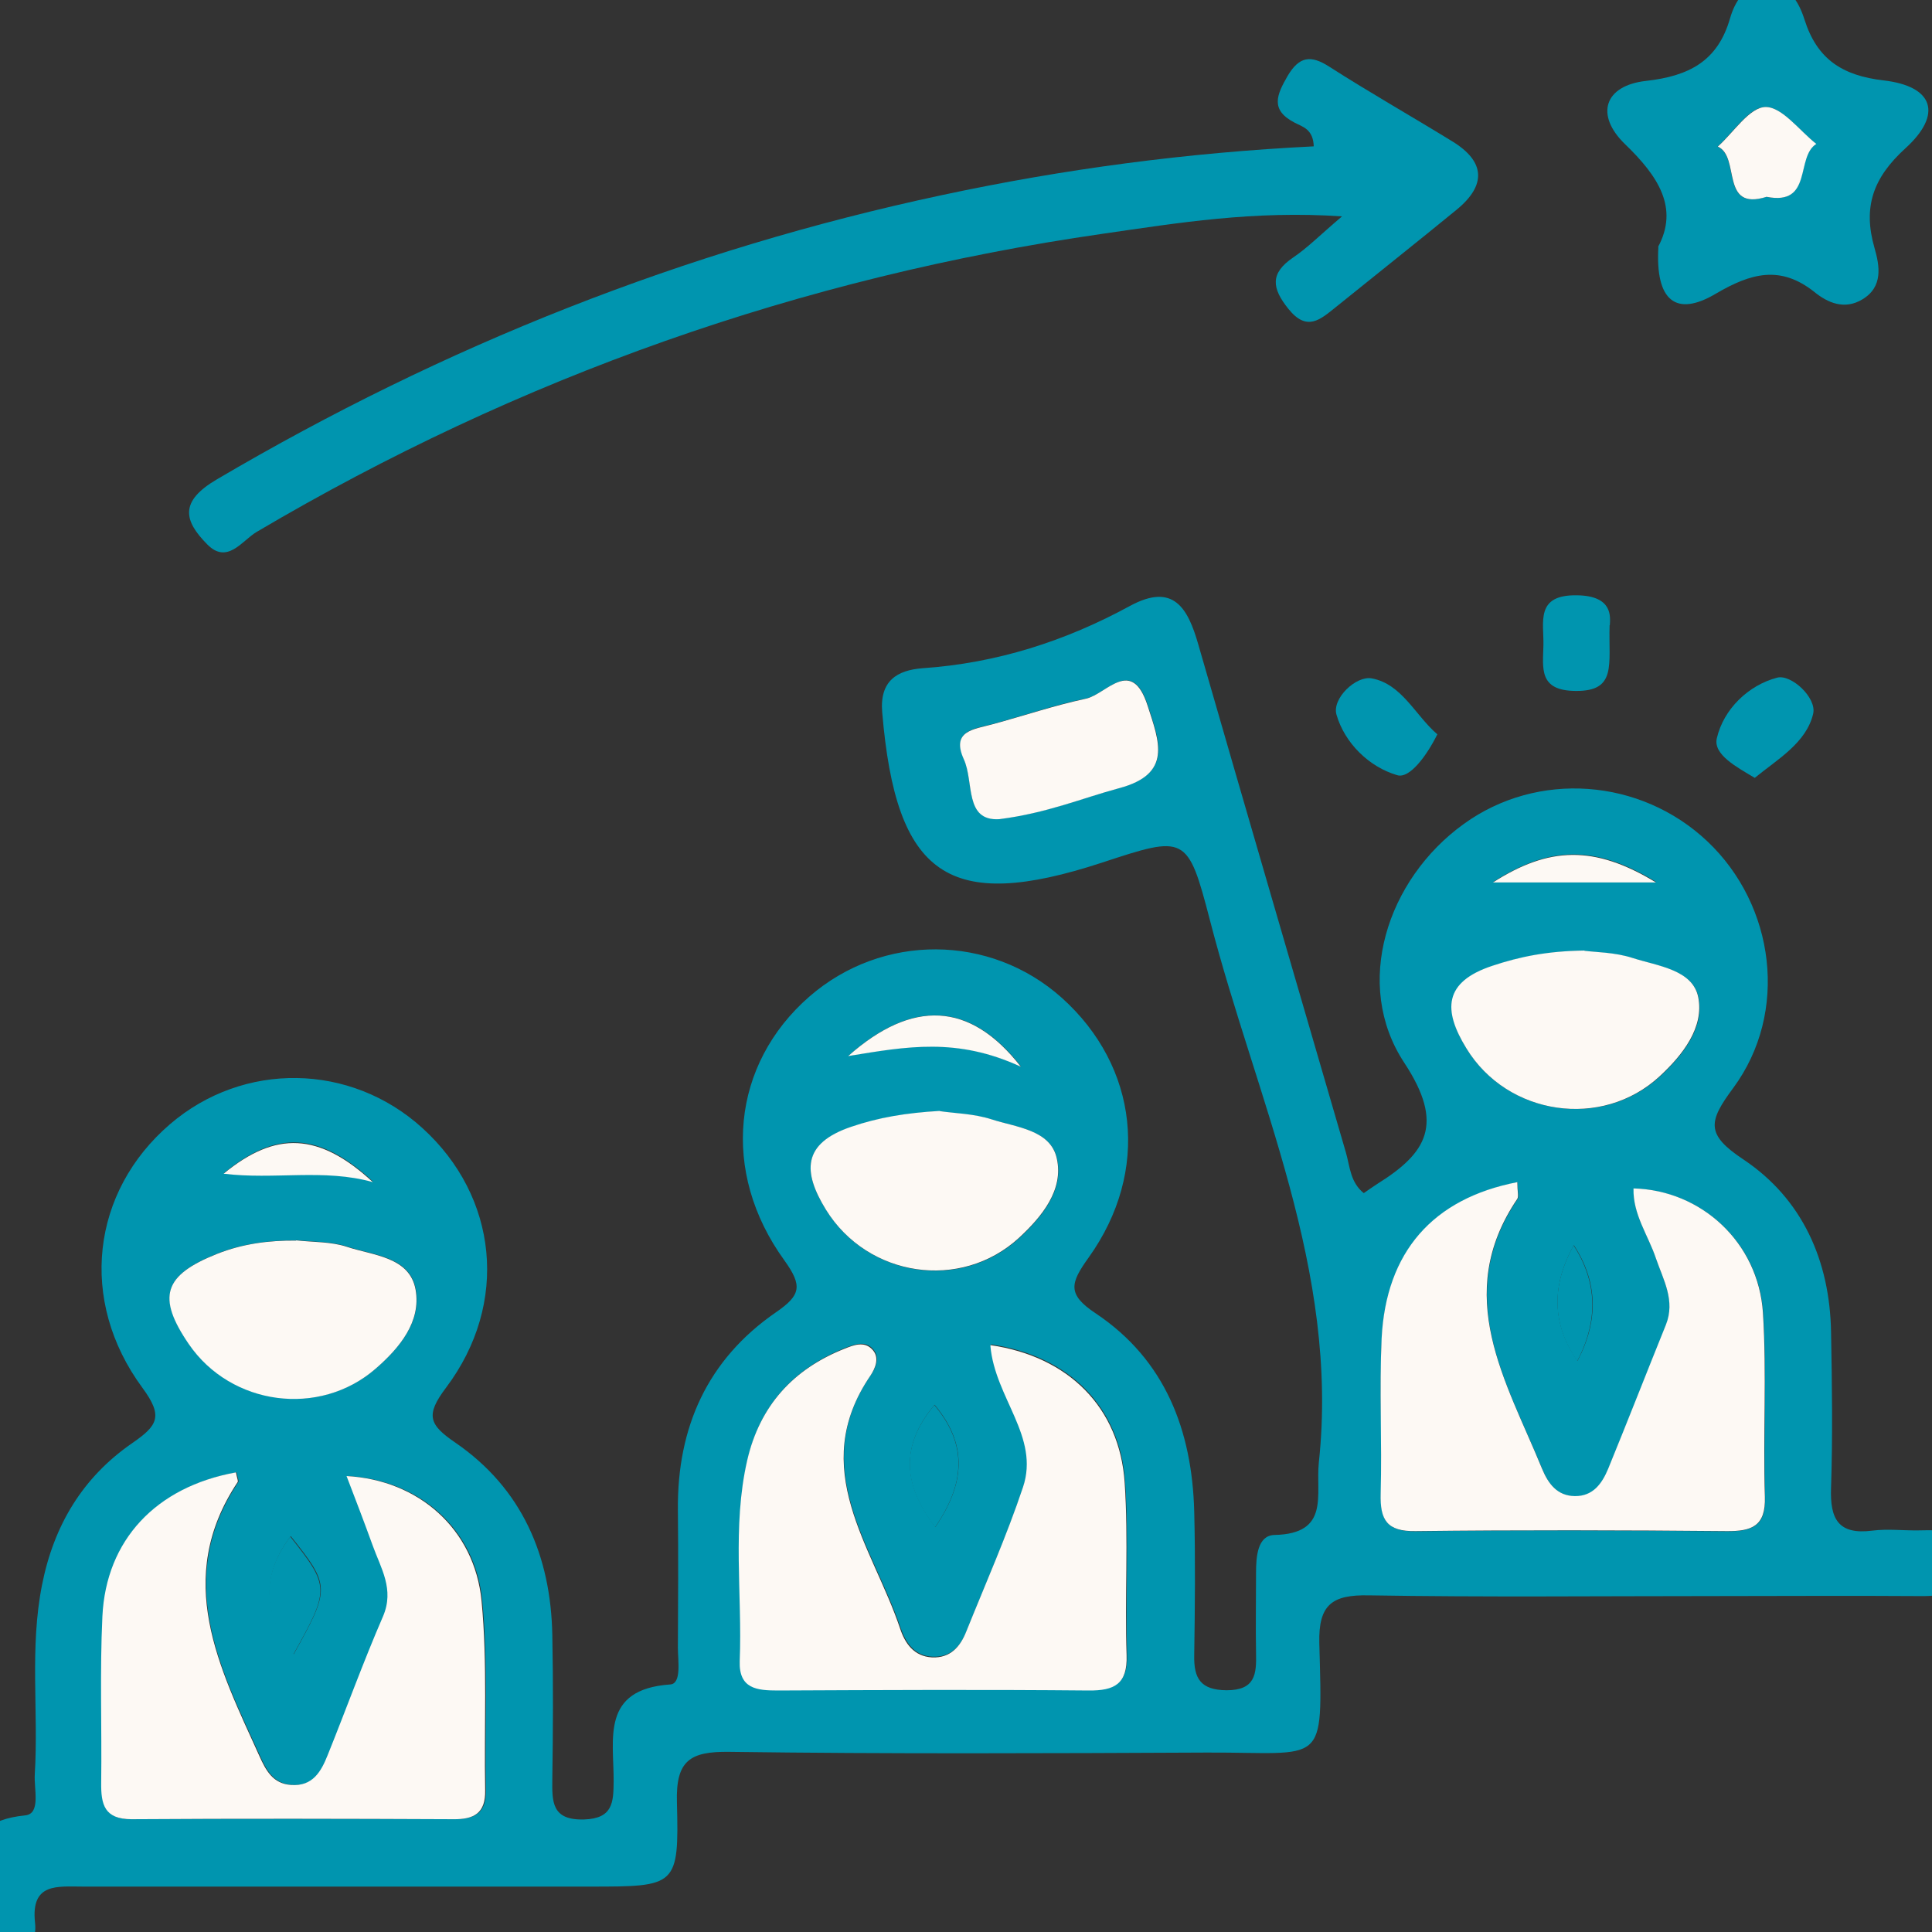
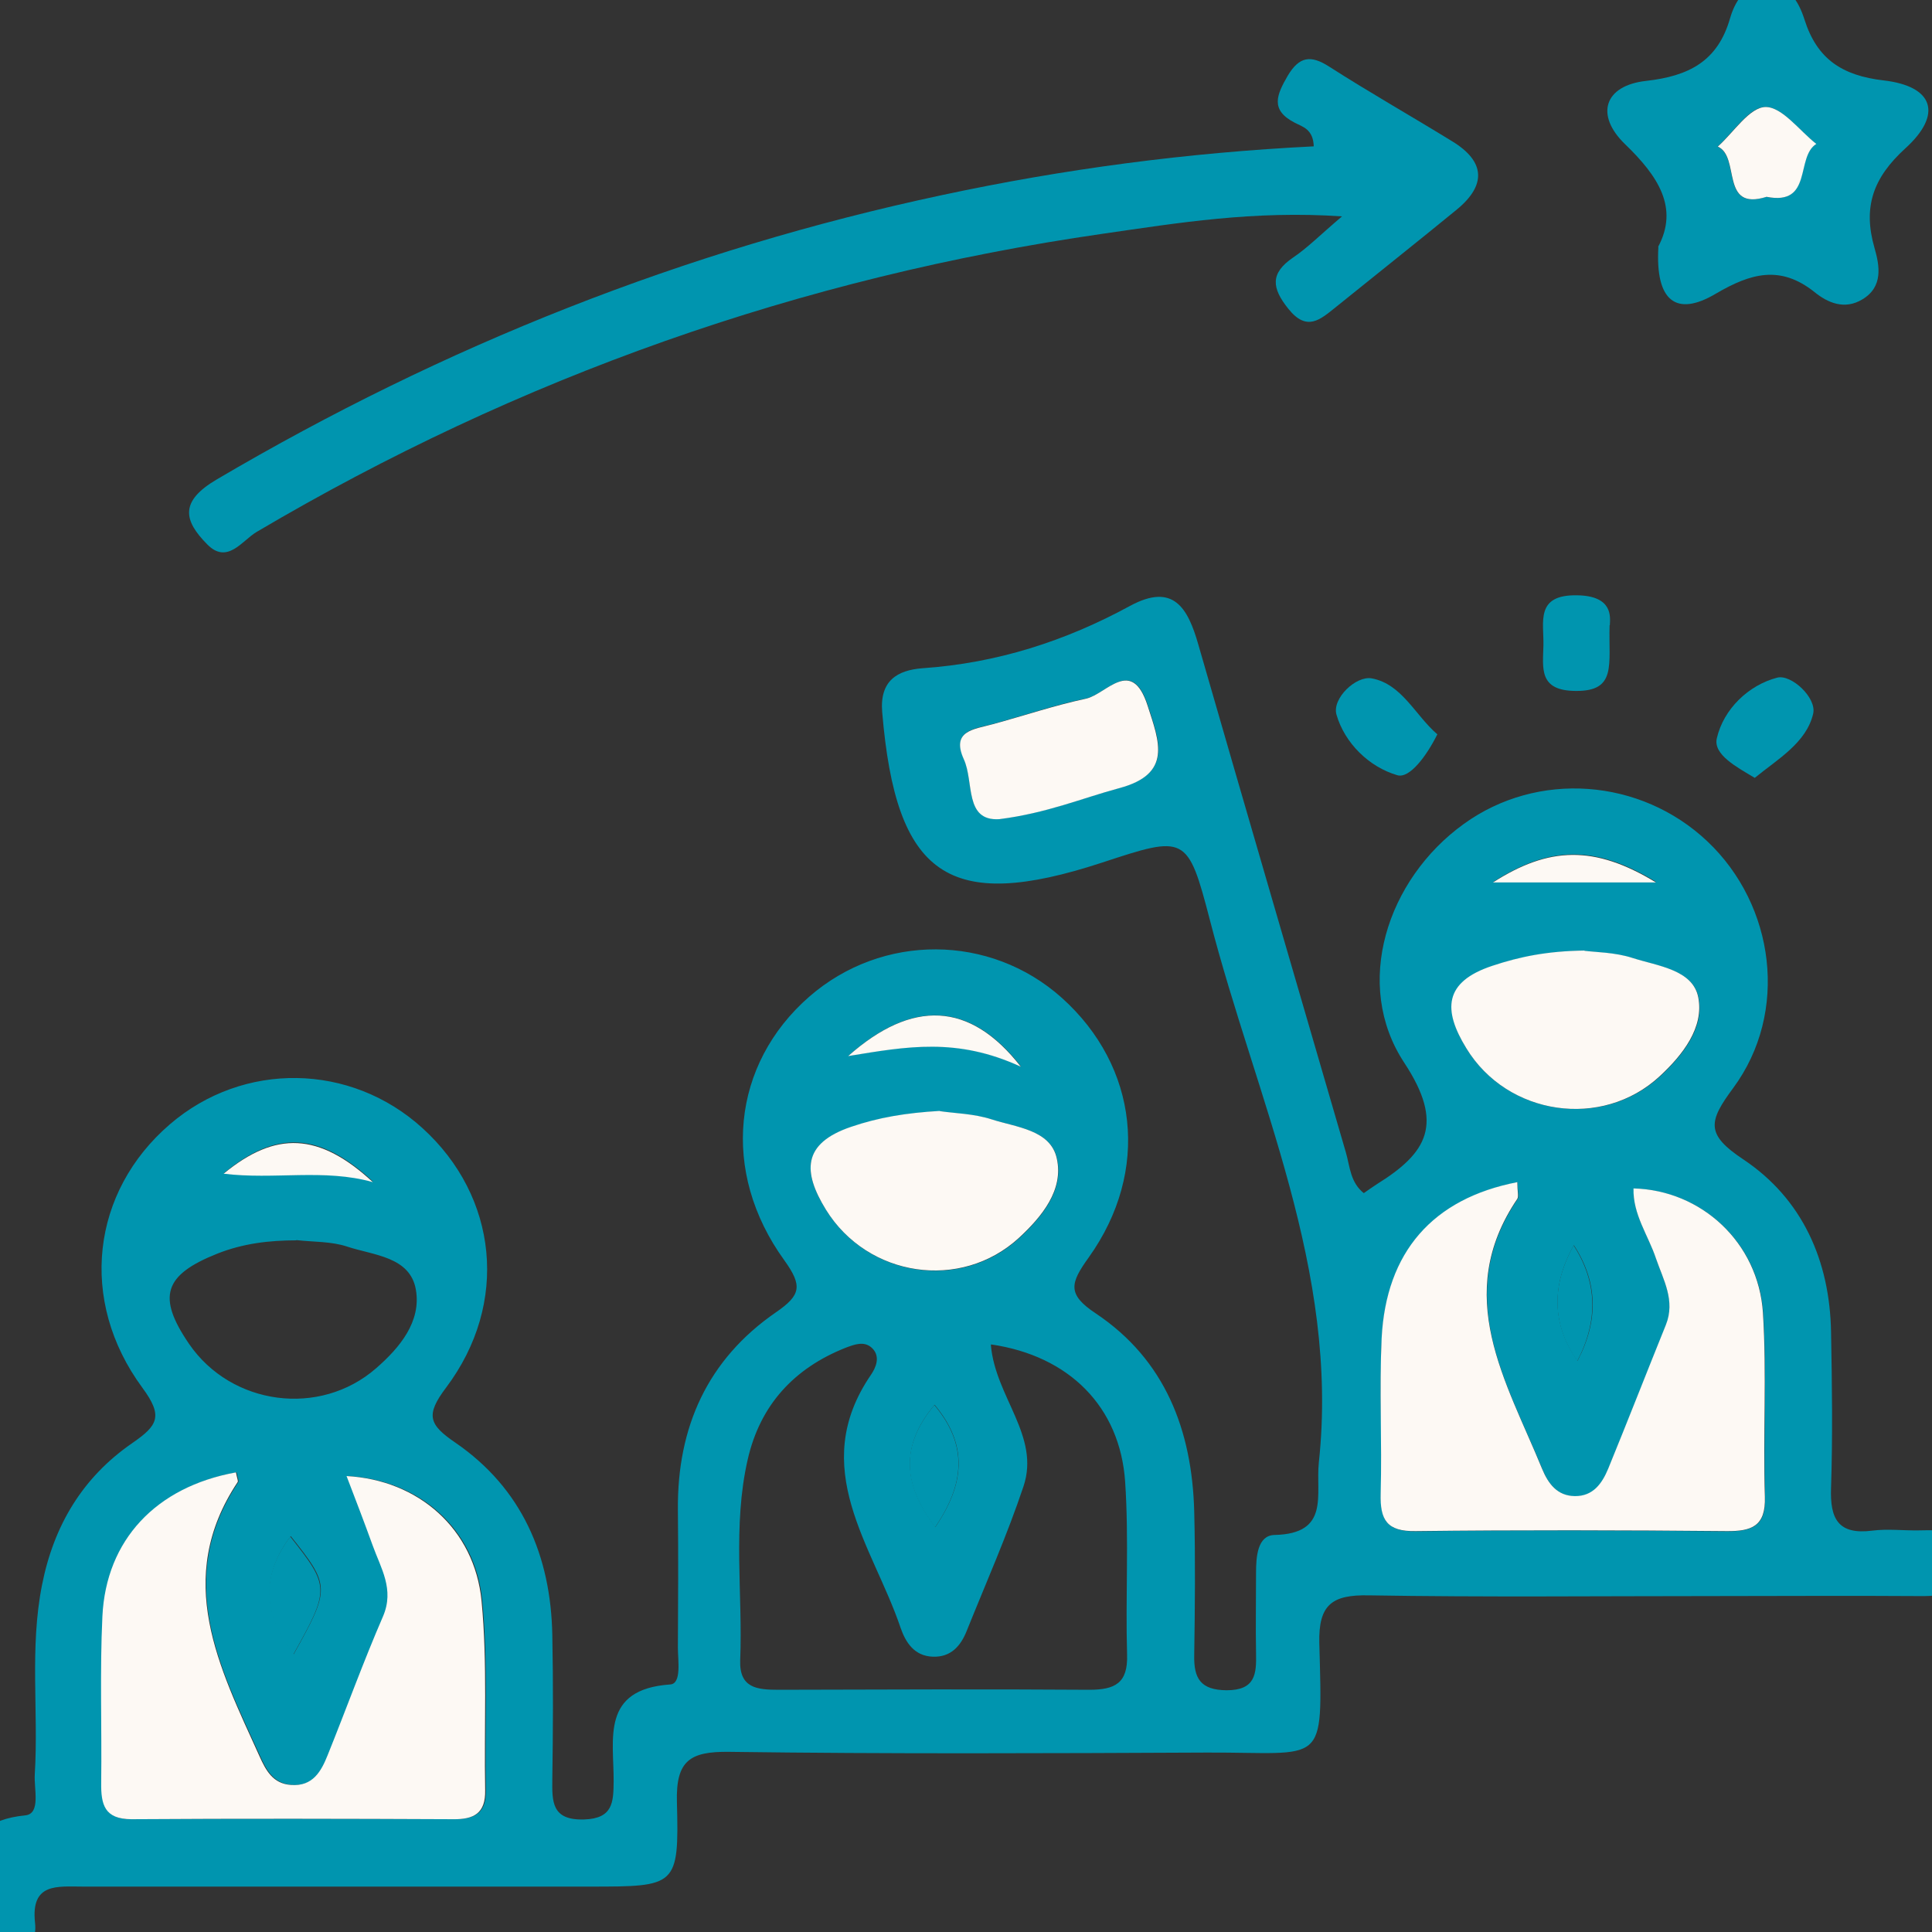
<svg xmlns="http://www.w3.org/2000/svg" id="Layer_1" data-name="Layer 1" viewBox="0 0 80 80">
  <rect x="0" y="0" width="80" height="80" fill="#333333" stroke="none" />
  <defs>
    <style>
      .cls-1 {
        fill: #fdf9f4;
      }

      .cls-2 {
        fill: #0095af;
      }
    </style>
  </defs>
  <path class="cls-2" d="m56.45,49.42c.19-.13.38-.27.57-.39,2.07-1.29,2.8-2.48,1.13-5.02-2.14-3.24-.72-7.6,2.46-9.89,3.05-2.21,7.32-1.9,10.09.72,2.8,2.65,3.38,7.08,1.07,10.21-1.03,1.39-1.15,1.92.42,2.96,2.44,1.63,3.58,4.19,3.63,7.15.04,2.15.07,4.29,0,6.44-.05,1.3.3,1.96,1.71,1.78.63-.08,1.27,0,1.91-.01.9-.01,1.71-.12,1.73,1.27.02,1.46-.81,1.46-1.84,1.45-2.78-.02-5.56,0-8.34,0-4.77,0-9.54.05-14.31-.03-1.51-.03-2.09.37-2.05,1.98.14,5.21.26,4.51-4.65,4.53-6.6.03-13.19.06-19.79-.03-1.62-.02-2.21.36-2.16,2.09.09,3.49-.01,3.49-3.62,3.49-6.99,0-13.99,0-20.98,0-1.05,0-2.16-.17-1.98,1.49.12,1.09-.66,1.03-1.41,1.05-.8.02-1.24-.31-1.11-1.12.26-1.65-1.09-4.05,2.12-4.37.65-.07.35-1.1.39-1.7.16-2.61-.22-5.22.3-7.84.49-2.48,1.69-4.46,3.73-5.87,1.06-.73,1.3-1.11.43-2.29-2.67-3.62-2.11-8.13,1.14-10.92,3.04-2.61,7.48-2.54,10.45.16,3.12,2.83,3.61,7.25.98,10.75-.86,1.14-.71,1.53.39,2.28,2.75,1.89,3.95,4.68,4.01,7.97.04,1.99.03,3.97,0,5.96-.01.94-.03,1.71,1.32,1.67,1.19-.04,1.21-.71,1.22-1.57.01-1.76-.54-3.82,2.34-4.02.48-.03.32-.98.32-1.52.01-1.91.02-3.82,0-5.72-.03-3.42,1.23-6.22,4.06-8.17,1.03-.71,1.11-1.09.35-2.15-2.66-3.67-2.17-8.13,1.03-10.92,3.02-2.63,7.49-2.61,10.46.05,3.16,2.84,3.67,7.17,1.11,10.75-.76,1.06-.91,1.52.3,2.32,2.87,1.92,3.98,4.84,4.07,8.19.05,1.99.03,3.97,0,5.96-.02.96.26,1.44,1.34,1.45,1.19,0,1.24-.67,1.22-1.53-.02-1.11,0-2.23,0-3.34,0-.66.06-1.54.76-1.56,2.32-.05,1.7-1.67,1.84-3,.86-7.97-2.6-15.06-4.51-22.46-.92-3.54-1.01-3.52-4.47-2.38-6.35,2.08-8.53.57-9.1-6.23-.11-1.3.62-1.74,1.67-1.82,3.07-.21,5.91-1.12,8.59-2.58,1.81-.98,2.4.1,2.83,1.6,2.02,7.01,4.07,14.02,6.11,21.03.17.59.18,1.25.76,1.7Zm-15.42,6.28c.19,2.16,2.05,3.76,1.35,5.85-.68,2.03-1.55,3.99-2.35,5.98-.25.63-.66,1.1-1.41,1.07-.76-.03-1.12-.59-1.33-1.2-1.15-3.4-3.87-6.62-1.22-10.48.19-.28.4-.74.05-1.09-.33-.33-.76-.15-1.11-.02-2.14.85-3.54,2.38-4.05,4.63-.63,2.75-.2,5.54-.31,8.31-.04,1.15.7,1.22,1.58,1.22,4.29-.01,8.58-.03,12.87,0,1.07,0,1.61-.27,1.57-1.46-.07-2.38.08-4.77-.08-7.15-.21-3.11-2.32-5.22-5.55-5.69Zm21.81-6.74c-3.5.68-5.44,2.9-5.62,6.47-.11,2.14.02,4.29-.04,6.43-.03,1.08.25,1.56,1.45,1.55,4.29-.06,8.58-.04,12.87,0,1.04,0,1.63-.2,1.59-1.42-.07-2.54.08-5.09-.08-7.62-.19-2.92-2.55-5.08-5.36-5.15-.03,1.08.61,1.94.93,2.9.3.89.81,1.75.41,2.75-.8,1.99-1.58,3.98-2.39,5.96-.25.61-.62,1.15-1.38,1.13-.74-.01-1.11-.52-1.36-1.14-1.48-3.62-3.73-7.16-1.02-11.17.07-.1,0-.3,0-.68Zm-53.05,12.01c-3.3.6-5.37,2.8-5.52,5.96-.11,2.29-.02,4.6-.05,6.89-.01.9.13,1.52,1.26,1.51,4.44-.03,8.88-.02,13.32,0,.86,0,1.34-.25,1.32-1.2-.05-2.61.1-5.24-.15-7.84-.28-2.98-2.6-5.02-5.59-5.17.38,1,.74,1.93,1.08,2.87.34.95.92,1.82.43,2.94-.82,1.89-1.52,3.83-2.29,5.74-.27.68-.63,1.31-1.52,1.24-.75-.06-1.04-.6-1.31-1.2-1.67-3.67-3.58-7.32-.9-11.34.03-.04-.02-.14-.07-.4Zm29.14-14.96c-1.39.08-2.53.27-3.68.66-2.04.69-2.01,1.87-1.04,3.43,1.73,2.8,5.59,3.38,8,1.16.95-.88,1.85-1.98,1.56-3.28-.26-1.19-1.68-1.3-2.7-1.62-.74-.24-1.55-.25-2.14-.34Zm26.69-6.64c-1.53.02-2.67.25-3.81.63-2.02.68-2.04,1.84-1.08,3.42,1.7,2.78,5.62,3.36,8.01,1.15.96-.89,1.85-2.03,1.59-3.27-.23-1.14-1.69-1.29-2.71-1.62-.74-.24-1.55-.24-2-.3Zm-53.35,11.99c-1.13,0-2.21.13-3.27.55-2.21.88-2.51,1.78-1.17,3.74,1.75,2.55,5.41,3.04,7.74,1.01.99-.86,1.88-1.94,1.65-3.26-.24-1.37-1.76-1.42-2.84-1.78-.66-.22-1.4-.19-2.11-.27Zm29.12-17.45c1.97-.25,3.43-.87,4.95-1.28,2.23-.6,1.67-1.94,1.19-3.42-.66-2.05-1.71-.46-2.55-.29-1.31.27-2.58.71-3.87,1.06-.76.2-1.73.26-1.19,1.45.42.94,0,2.57,1.47,2.48Zm-2.66,29.32c1.22-1.79,1.36-3.4-.03-5.06-1.4,1.67-1.33,3.27.03,5.06Zm3.55-19.07c-2.11-2.7-4.5-2.79-7.15-.44,2.45-.41,4.5-.78,7.15.44Zm22.89,7.4q-1.42,2.54.15,4.79,1.33-2.52-.15-4.79Zm-53.01,16.94c1.52-2.73,1.52-2.83-.12-4.89-1.19,1.57-1.18,3.16.12,4.89Zm3.29-19.57c-2.23-2.07-4.02-2.14-6.18-.35,2.09.27,4.17-.22,6.18.35Zm46.38-12.41h6.75c-2.56-1.56-4.44-1.48-6.75,0Z" />
  <path class="cls-2" d="m54.4,6.07c-.02-.73-.47-.82-.79-.99-1.03-.53-.74-1.16-.29-1.94.48-.81.96-.87,1.72-.38,1.67,1.07,3.4,2.05,5.09,3.09,1.38.84,1.42,1.82.19,2.83-1.66,1.36-3.34,2.69-5.01,4.04-.64.51-1.19,1.03-1.96.07-.69-.86-.77-1.47.2-2.13.58-.39,1.08-.9,2.02-1.7-3.65-.25-6.79.27-9.91.72-12.49,1.8-24.17,5.93-35.04,12.35-.59.35-1.21,1.36-2.04.51-.98-.99-1.15-1.78.4-2.69,9.39-5.53,19.37-9.5,30.02-11.77,5.04-1.08,10.15-1.76,15.4-2.02Z" />
  <path class="cls-2" d="m68.66,10.22c.86-1.61.01-2.92-1.37-4.25-1.26-1.22-.85-2.43.87-2.62,1.77-.2,2.97-.81,3.48-2.6.2-.68.6-1.36,1.44-1.4.97-.05,1.4.71,1.64,1.46.52,1.64,1.56,2.32,3.28,2.52,2.07.24,2.45,1.4.9,2.81-1.34,1.22-1.77,2.43-1.28,4.13.21.73.37,1.61-.51,2.13-.73.44-1.43.14-1.98-.31-1.41-1.12-2.63-.78-4.08.07-1.65.98-2.51.3-2.38-1.93Zm4.48-2.07c1.93.38,1.19-1.65,2.06-2.19-.7-.55-1.41-1.54-2.1-1.53-.67,0-1.32,1.05-1.98,1.64.96.42.08,2.69,2.02,2.08Z" />
  <path class="cls-2" d="m59.52,30.4c-.44.89-1.15,1.85-1.66,1.7-1.17-.34-2.18-1.33-2.52-2.51-.19-.67.81-1.62,1.46-1.5,1.25.23,1.81,1.54,2.71,2.31Z" />
  <path class="cls-2" d="m66.65,25.89c-.05,1.63.31,2.74-1.41,2.72-1.54-.01-1.35-.95-1.33-1.89.02-.97-.34-2.1,1.39-2.07,1.52.02,1.37.93,1.36,1.24Z" />
  <path class="cls-2" d="m72.66,32.21c-.73-.44-1.73-.96-1.57-1.64.28-1.21,1.31-2.2,2.5-2.51.58-.15,1.64.83,1.49,1.49-.28,1.21-1.48,1.89-2.42,2.66Z" />
-   <path class="cls-1" d="m41.02,55.7c3.23.47,5.34,2.58,5.55,5.69.16,2.37,0,4.76.08,7.15.04,1.19-.5,1.47-1.57,1.46-4.29-.04-8.58-.02-12.87,0-.87,0-1.62-.07-1.58-1.22.11-2.77-.32-5.56.31-8.31.52-2.26,1.91-3.79,4.05-4.63.35-.14.78-.31,1.11.02.35.34.14.8-.05,1.09-2.64,3.86.08,7.08,1.22,10.48.2.61.57,1.16,1.33,1.2.75.03,1.16-.44,1.41-1.07.8-1.99,1.67-3.95,2.35-5.98.7-2.09-1.16-3.69-1.35-5.85Z" />
  <path class="cls-1" d="m62.83,48.96c0,.38.06.57,0,.68-2.71,4-.46,7.55,1.02,11.17.26.63.63,1.13,1.36,1.14.76.01,1.13-.53,1.38-1.13.81-1.98,1.59-3.98,2.39-5.96.4-1-.1-1.85-.41-2.75-.32-.96-.96-1.82-.93-2.9,2.81.07,5.17,2.24,5.36,5.15.16,2.53,0,5.08.08,7.62.04,1.22-.55,1.43-1.59,1.42-4.29-.04-8.58-.05-12.87,0-1.19.02-1.48-.46-1.45-1.55.06-2.14-.06-4.29.04-6.43.18-3.57,2.11-5.79,5.62-6.47Z" />
  <path class="cls-1" d="m9.77,60.97c.05.26.1.35.07.4-2.67,4.02-.76,7.67.9,11.34.27.6.56,1.15,1.31,1.2.9.07,1.25-.56,1.52-1.24.77-1.91,1.47-3.85,2.29-5.74.48-1.12-.09-1.99-.43-2.94-.34-.94-.7-1.88-1.08-2.87,2.98.16,5.3,2.19,5.59,5.17.25,2.59.1,5.22.15,7.84.02.95-.46,1.21-1.32,1.2-4.44-.02-8.88-.03-13.32,0-1.13,0-1.27-.61-1.26-1.51.03-2.3-.06-4.6.05-6.89.15-3.16,2.22-5.36,5.52-5.96Z" />
  <path class="cls-1" d="m38.92,46.01c.59.09,1.4.1,2.14.34,1.02.33,2.44.43,2.7,1.62.29,1.3-.61,2.4-1.56,3.28-2.41,2.22-6.27,1.64-8-1.16-.96-1.56-.99-2.74,1.04-3.43,1.14-.39,2.29-.58,3.68-.66Z" />
  <path class="cls-1" d="m65.61,39.37c.45.06,1.27.06,2,.3,1.03.33,2.48.48,2.71,1.62.25,1.25-.64,2.39-1.59,3.27-2.39,2.22-6.31,1.64-8.01-1.15-.97-1.58-.95-2.75,1.08-3.42,1.14-.38,2.28-.61,3.81-.63Z" />
-   <path class="cls-1" d="m12.26,51.36c.71.08,1.45.05,2.11.27,1.08.36,2.6.41,2.84,1.78.23,1.32-.66,2.4-1.65,3.26-2.33,2.03-5.99,1.54-7.74-1.01-1.34-1.96-1.04-2.86,1.17-3.74,1.06-.42,2.14-.56,3.27-.55Z" />
  <path class="cls-1" d="m41.38,33.92c-1.46.09-1.04-1.54-1.47-2.48-.54-1.19.43-1.24,1.19-1.45,1.29-.35,2.56-.78,3.87-1.06.84-.18,1.89-1.76,2.55.29.48,1.49,1.04,2.83-1.19,3.42-1.52.41-2.98,1.03-4.95,1.28Z" />
-   <path class="cls-2" d="m38.72,63.24c-1.36-1.79-1.43-3.38-.03-5.06,1.39,1.65,1.26,3.26.03,5.06Z" />
+   <path class="cls-2" d="m38.72,63.24c-1.36-1.79-1.43-3.38-.03-5.06,1.39,1.65,1.26,3.26.03,5.06" />
  <path class="cls-1" d="m42.27,44.17c-2.65-1.22-4.7-.84-7.15-.44,2.65-2.35,5.04-2.27,7.15.44Z" />
  <path class="cls-2" d="m65.16,51.57q1.47,2.27.15,4.79-1.56-2.25-.15-4.79Z" />
  <path class="cls-2" d="m12.14,68.52c-1.3-1.73-1.31-3.32-.12-4.89,1.64,2.07,1.64,2.17.12,4.89Z" />
  <path class="cls-1" d="m15.44,48.95c-2.02-.57-4.09-.09-6.18-.35,2.16-1.78,3.95-1.71,6.18.35Z" />
  <path class="cls-1" d="m61.82,36.54c2.31-1.48,4.19-1.56,6.75,0h-6.75Z" />
  <path class="cls-1" d="m73.15,8.15c-1.94.61-1.07-1.66-2.02-2.08.66-.59,1.31-1.63,1.98-1.64.69,0,1.4.98,2.1,1.53-.87.54-.13,2.57-2.06,2.19Z" />
</svg>